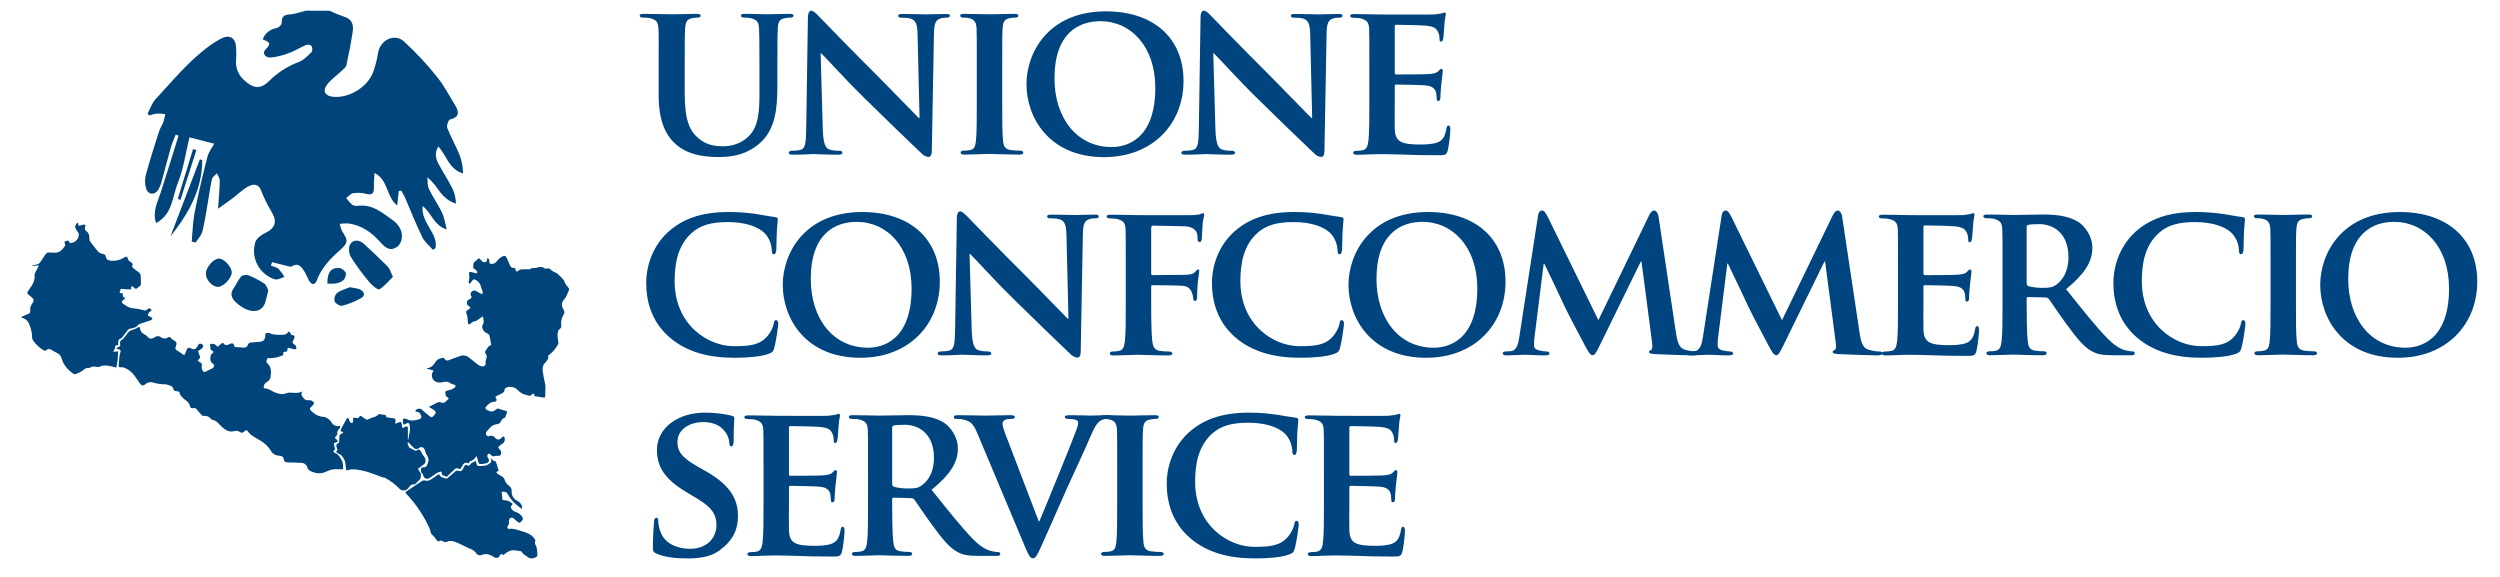
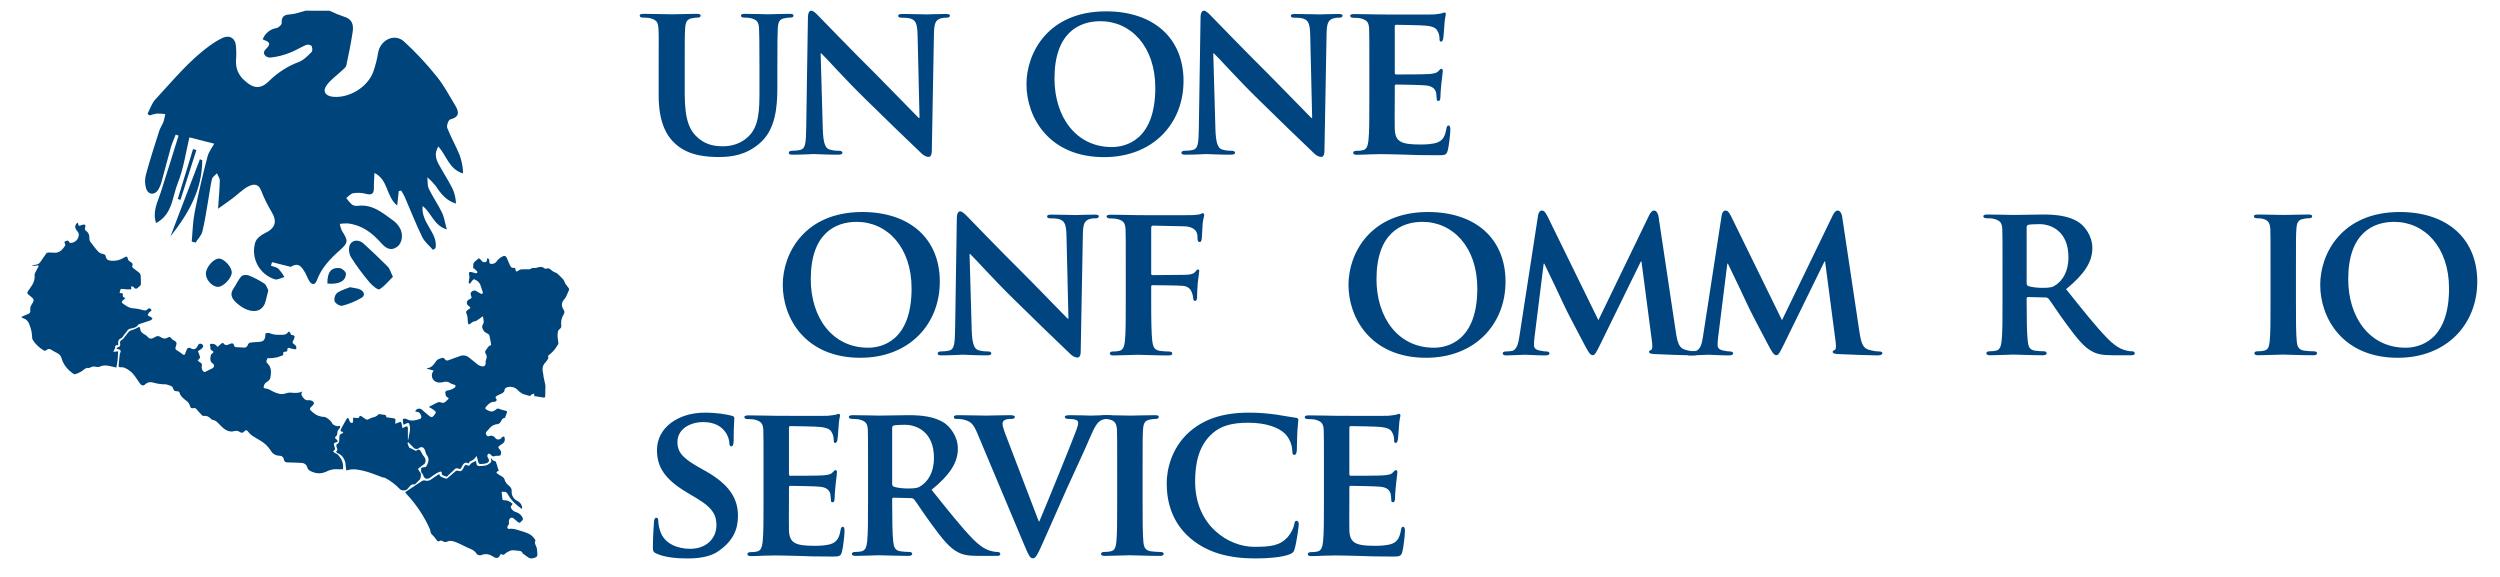
<svg xmlns="http://www.w3.org/2000/svg" width="117" height="27" viewBox="0 0 117 27" fill="none">
  <path d="M15.809 21.213C15.622 21.102 15.855 21.139 15.769 20.964C15.776 20.956 15.743 20.924 15.742 20.904C15.742 20.869 15.744 20.832 15.749 20.797C15.789 20.785 15.823 20.76 15.846 20.726C15.869 20.692 15.879 20.652 15.876 20.612C15.877 20.531 15.882 20.451 15.892 20.371C15.899 20.326 16 20.295 16.059 20.258L16.045 20.206C15.91 20.206 15.932 20.137 15.961 20.079C16.022 19.955 16.094 19.834 16.161 19.712C16.183 19.667 16.208 19.623 16.236 19.581C16.244 19.574 16.254 19.569 16.265 19.566C16.275 19.563 16.286 19.562 16.297 19.564C16.308 19.564 16.316 19.594 16.323 19.611C16.342 19.666 16.366 19.719 16.395 19.769C16.408 19.78 16.424 19.788 16.441 19.791C16.457 19.795 16.475 19.795 16.492 19.791C16.51 19.785 16.522 19.739 16.525 19.709C16.53 19.655 16.525 19.6 16.525 19.544C16.798 19.578 16.798 19.578 16.837 19.455C16.863 19.459 16.888 19.467 16.912 19.478C16.98 19.522 17.043 19.573 17.111 19.616C17.138 19.635 17.171 19.643 17.203 19.639C17.291 19.608 17.372 19.547 17.46 19.534C17.558 19.514 17.648 19.465 17.715 19.392C17.734 19.376 17.776 19.383 17.81 19.386C17.845 19.388 17.889 19.404 17.931 19.406C18.012 19.411 18.088 19.418 18.077 19.525C18.194 19.543 18.301 19.564 18.408 19.573C18.516 19.582 18.512 19.644 18.506 19.717C18.506 19.746 18.5 19.777 18.493 19.832C18.553 19.809 18.603 19.79 18.651 19.773C18.688 19.761 18.739 19.734 18.76 19.749C18.78 19.763 18.795 19.819 18.804 19.858C18.817 19.913 18.823 19.969 18.833 20.037C18.877 20.02 18.919 20 18.96 19.977C19.031 19.932 19.087 19.952 19.089 20.037C19.093 20.215 19.089 20.393 19.089 20.568H19.111C19.133 20.33 19.242 20.102 19.159 19.858C19.134 19.783 19.098 19.773 19.03 19.814C18.984 19.838 18.936 19.86 18.888 19.879C18.872 19.829 18.86 19.779 18.853 19.727C18.853 19.683 18.853 19.608 18.876 19.601C18.927 19.585 18.982 19.589 19.03 19.613C19.247 19.739 19.459 19.664 19.669 19.603C19.697 19.594 19.729 19.515 19.716 19.48C19.685 19.376 19.637 19.276 19.499 19.273C19.476 19.27 19.454 19.263 19.433 19.253C19.443 19.224 19.461 19.197 19.484 19.175C19.508 19.154 19.536 19.138 19.567 19.13C19.598 19.122 19.63 19.122 19.662 19.129C19.693 19.136 19.721 19.151 19.745 19.172C19.86 19.272 19.973 19.375 20.093 19.469C20.191 19.546 20.235 19.535 20.313 19.439C20.428 19.296 20.427 19.279 20.272 19.166C20.212 19.123 20.147 19.089 20.067 19.041C20.127 19.012 20.174 18.989 20.22 18.966C20.308 18.921 20.393 18.872 20.483 18.834C20.524 18.814 20.57 18.811 20.614 18.823C20.66 18.851 20.714 18.859 20.766 18.847C20.818 18.835 20.863 18.803 20.891 18.759C20.912 18.736 20.935 18.716 20.96 18.699C21.009 18.661 21.005 18.621 20.951 18.599C20.836 18.553 20.86 18.446 20.837 18.361C20.831 18.343 20.866 18.302 20.891 18.289C20.94 18.269 20.998 18.27 21.048 18.252C21.128 18.23 21.204 18.195 21.271 18.148C21.357 18.073 21.328 18.012 21.215 17.989C21.168 17.981 21.123 17.963 21.084 17.937C21.036 17.9 20.978 17.875 20.917 17.866C20.856 17.856 20.794 17.863 20.736 17.884C20.693 17.895 20.649 17.902 20.605 17.904C20.394 17.918 20.169 17.78 20.218 17.488C20.237 17.436 20.264 17.387 20.298 17.343L19.98 17.256C19.986 17.241 19.987 17.23 19.99 17.23C20.201 17.214 20.306 17.059 20.404 16.909C20.483 16.79 20.61 16.778 20.727 16.744C20.751 16.737 20.8 16.784 20.826 16.815C20.841 16.84 20.866 16.86 20.895 16.868C20.925 16.877 20.956 16.874 20.984 16.861C21.157 16.793 21.334 16.736 21.508 16.671C21.579 16.64 21.657 16.628 21.733 16.638C21.81 16.648 21.882 16.679 21.942 16.727C22.081 16.835 22.216 16.949 22.355 17.058C22.386 17.082 22.421 17.102 22.459 17.117C22.622 17.185 22.754 17.145 22.725 16.949C22.724 16.905 22.733 16.862 22.752 16.823C22.783 16.73 22.798 16.645 22.731 16.556C22.712 16.532 22.703 16.502 22.704 16.471C22.706 16.441 22.718 16.412 22.739 16.389C22.876 16.189 22.875 16.189 22.988 16.151C22.962 16.003 22.944 15.847 22.903 15.697C22.89 15.65 22.822 15.608 22.768 15.585C22.64 15.529 22.592 15.422 22.564 15.303C22.557 15.27 22.583 15.23 22.595 15.194C22.607 15.159 22.643 15.11 22.64 15.069C22.632 14.978 22.618 14.889 22.6 14.8C22.502 14.869 22.398 14.947 22.288 15.016C22.248 15.04 22.188 15.035 22.142 15.054C22.107 15.075 22.074 15.098 22.043 15.126C22.009 15.149 21.973 15.172 21.938 15.196C21.919 15.159 21.905 15.121 21.896 15.082C21.886 15.012 21.89 14.941 21.882 14.871C21.879 14.821 21.868 14.771 21.85 14.725C21.792 14.593 21.798 14.564 21.919 14.487C22.04 14.41 22.04 14.4 21.927 14.313C21.901 14.297 21.88 14.274 21.866 14.247C21.852 14.22 21.846 14.191 21.848 14.161C21.85 14.13 21.86 14.101 21.877 14.077C21.895 14.052 21.918 14.032 21.946 14.019C21.968 14.004 21.992 13.99 22.017 13.979C22.072 13.954 22.082 13.919 22.055 13.866C21.986 13.723 22.045 13.617 22.208 13.595C22.241 13.597 22.272 13.608 22.299 13.628C22.366 13.665 22.43 13.71 22.5 13.746C22.513 13.752 22.528 13.754 22.542 13.753C22.557 13.752 22.571 13.748 22.583 13.74C22.599 13.727 22.598 13.685 22.59 13.66C22.56 13.56 22.52 13.464 22.491 13.363C22.448 13.217 22.338 13.136 22.211 13.074C22.191 13.065 22.143 13.084 22.124 13.104C22.083 13.148 22.055 13.204 22.016 13.25C22.008 13.258 21.999 13.264 21.988 13.267C21.978 13.27 21.966 13.271 21.956 13.269C21.948 13.261 21.941 13.252 21.938 13.242C21.934 13.231 21.933 13.22 21.935 13.209C21.957 13.081 21.988 12.955 21.95 12.822C21.928 12.751 21.977 12.713 22.05 12.729C22.124 12.744 22.186 12.772 22.255 12.788C22.269 12.791 22.283 12.79 22.297 12.787C22.311 12.784 22.324 12.777 22.335 12.769C22.34 12.757 22.342 12.745 22.341 12.732C22.34 12.719 22.336 12.707 22.329 12.697C22.283 12.647 22.23 12.604 22.179 12.559L22.149 12.578C22.145 12.505 22.146 12.432 22.152 12.359C22.162 12.318 22.183 12.281 22.213 12.251C22.241 12.219 22.283 12.198 22.314 12.167C22.412 12.068 22.411 12.067 22.513 12.172C22.543 12.204 22.57 12.248 22.608 12.261C22.653 12.277 22.703 12.276 22.748 12.258C22.774 12.247 22.779 12.19 22.792 12.153C22.802 12.126 22.81 12.098 22.819 12.072C22.844 12.096 22.869 12.12 22.893 12.146C22.898 12.152 22.893 12.166 22.896 12.175C22.911 12.235 22.871 12.319 22.962 12.348C23.012 12.356 23.064 12.352 23.111 12.334C23.159 12.317 23.201 12.287 23.233 12.248C23.307 12.139 23.41 12.052 23.53 11.995C23.622 11.955 23.674 11.981 23.712 12.061C23.763 12.175 23.814 12.288 23.861 12.403C23.895 12.488 23.941 12.55 24.048 12.537C24.108 12.529 24.122 12.561 24.124 12.616C24.128 12.703 24.184 12.734 24.249 12.675C24.28 12.648 24.315 12.629 24.354 12.616C24.393 12.604 24.434 12.6 24.475 12.604C24.57 12.604 24.666 12.604 24.761 12.6C24.781 12.6 24.81 12.604 24.822 12.594C24.905 12.504 25.018 12.563 25.107 12.534C25.245 12.488 25.364 12.456 25.488 12.564C25.517 12.589 25.59 12.561 25.642 12.561C25.67 12.559 25.697 12.564 25.721 12.576C25.774 12.613 25.819 12.661 25.871 12.694C25.913 12.72 25.957 12.743 26.003 12.761C26.021 12.769 26.045 12.77 26.059 12.782C26.165 12.876 26.266 12.975 26.361 13.079C26.411 13.139 26.425 13.224 26.467 13.291C26.509 13.358 26.571 13.42 26.619 13.489C26.626 13.5 26.631 13.512 26.634 13.525C26.636 13.539 26.635 13.552 26.632 13.565C26.593 13.665 26.55 13.764 26.503 13.862C26.483 13.908 26.455 13.951 26.422 13.989C26.273 14.147 26.256 14.312 26.379 14.496C26.401 14.529 26.413 14.567 26.413 14.606C26.413 14.645 26.401 14.683 26.379 14.716C26.278 14.875 26.239 15.065 26.268 15.25C26.279 15.327 26.233 15.369 26.174 15.414C26.142 15.442 26.121 15.478 26.112 15.518C26.07 15.696 26.107 15.869 26.132 16.046C26.141 16.105 26.071 16.184 26.032 16.249C25.992 16.312 25.947 16.372 25.896 16.427C25.84 16.487 25.78 16.544 25.715 16.596C25.673 16.629 25.632 16.649 25.66 16.715C25.665 16.75 25.655 16.786 25.634 16.815C25.602 16.871 25.564 16.923 25.52 16.97C25.352 17.135 25.384 17.33 25.427 17.528C25.434 17.561 25.43 17.595 25.438 17.627C25.462 17.746 25.492 17.865 25.515 17.983C25.523 18.029 25.526 18.076 25.525 18.122C25.525 18.256 25.515 18.39 25.516 18.524C25.516 18.589 25.502 18.617 25.43 18.604C25.291 18.58 25.151 18.56 25.006 18.537C25.01 18.545 25.006 18.537 25.006 18.533C25.003 18.495 25 18.456 24.997 18.418C24.954 18.436 24.896 18.443 24.87 18.477C24.854 18.501 24.83 18.517 24.802 18.523C24.773 18.529 24.744 18.525 24.72 18.51C24.631 18.476 24.532 18.467 24.45 18.425C24.365 18.381 24.288 18.322 24.225 18.25C24.095 18.104 23.826 18.053 23.661 18.159C23.649 18.167 23.639 18.178 23.631 18.19C23.623 18.203 23.618 18.216 23.616 18.231C23.616 18.327 23.555 18.376 23.48 18.415C23.404 18.454 23.331 18.482 23.26 18.522C23.199 18.553 23.159 18.589 23.223 18.662C23.272 18.717 23.223 18.803 23.132 18.804C22.964 18.804 22.864 18.906 22.765 19.013C22.689 19.095 22.7 19.137 22.801 19.192C22.979 19.288 23.074 19.282 23.229 19.152C23.244 19.135 23.265 19.125 23.288 19.121C23.311 19.118 23.334 19.122 23.354 19.133C23.454 19.17 23.557 19.2 23.662 19.223C23.732 19.239 23.745 19.267 23.717 19.328C23.69 19.389 23.676 19.443 23.653 19.5C23.645 19.522 23.632 19.56 23.619 19.56C23.475 19.573 23.474 19.714 23.398 19.788C23.371 19.818 23.335 19.839 23.295 19.847C23.224 19.851 23.153 19.869 23.089 19.9C23.025 19.932 22.968 19.976 22.921 20.03C22.876 20.079 22.836 20.135 22.787 20.181C22.709 20.255 22.739 20.328 22.787 20.395C22.8 20.405 22.816 20.412 22.832 20.415C22.849 20.419 22.866 20.418 22.882 20.413C22.935 20.389 22.996 20.385 23.052 20.402C23.108 20.419 23.155 20.456 23.185 20.506C23.201 20.525 23.221 20.54 23.244 20.551C23.267 20.561 23.291 20.567 23.317 20.568C23.342 20.569 23.367 20.564 23.39 20.555C23.414 20.545 23.435 20.532 23.453 20.514C23.471 20.495 23.484 20.467 23.506 20.454C23.529 20.437 23.559 20.428 23.589 20.43C23.605 20.436 23.613 20.478 23.618 20.505C23.632 20.562 23.625 20.623 23.598 20.675C23.57 20.728 23.525 20.77 23.469 20.793C23.455 20.801 23.441 20.811 23.428 20.822C23.295 20.92 23.289 20.933 23.398 21.048C23.476 21.13 23.458 21.215 23.427 21.299C23.42 21.32 23.359 21.329 23.321 21.333C23.275 21.329 23.228 21.33 23.181 21.336C23.101 21.362 23.037 21.38 22.981 21.289C22.961 21.257 22.875 21.222 22.86 21.233C22.846 21.243 22.834 21.255 22.825 21.269C22.816 21.283 22.81 21.298 22.807 21.315C22.804 21.331 22.804 21.348 22.808 21.364C22.812 21.38 22.819 21.395 22.829 21.409C22.93 21.564 22.89 21.651 22.709 21.694C22.625 21.714 22.54 21.72 22.454 21.714C22.427 21.714 22.394 21.655 22.382 21.619C22.361 21.524 22.334 21.43 22.303 21.339C22.224 21.457 22.139 21.548 22.005 21.587C21.974 21.596 21.957 21.655 21.933 21.691C21.821 21.623 21.726 21.648 21.66 21.758C21.64 21.789 21.625 21.823 21.607 21.855C21.547 21.968 21.542 21.967 21.419 21.919C21.401 21.913 21.382 21.911 21.364 21.914C21.345 21.916 21.327 21.922 21.311 21.933C21.174 22.055 21.042 22.185 20.907 22.313C20.853 22.293 20.803 22.272 20.751 22.253C20.7 22.235 20.665 22.208 20.674 22.144C20.682 22.08 20.642 22.057 20.584 22.078C20.527 22.098 20.471 22.123 20.419 22.155C20.323 22.215 20.23 22.284 20.136 22.351C19.989 22.456 19.852 22.41 19.803 22.237C19.799 22.211 19.787 22.186 19.769 22.167C19.675 22.099 19.718 22 19.709 21.915C19.709 21.902 19.762 21.87 19.791 21.87C19.935 21.87 19.951 21.849 20.006 21.721C20.072 21.567 20.08 21.431 19.969 21.29C19.924 21.231 19.915 21.147 19.889 21.074C19.837 20.93 19.729 20.882 19.604 20.969C19.587 20.985 19.566 20.997 19.544 21.005C19.521 21.012 19.497 21.015 19.474 21.013C19.45 21.01 19.427 21.003 19.407 20.992C19.386 20.981 19.368 20.965 19.354 20.947C19.267 20.86 19.181 20.773 19.096 20.688C19.089 20.705 19.076 20.738 19.072 20.748L19.145 20.942L19.47 21.105C19.574 20.998 19.659 21.027 19.716 21.164C19.758 21.251 19.811 21.332 19.873 21.406C19.934 21.492 19.934 21.65 19.857 21.713C19.766 21.787 19.671 21.856 19.559 21.942C19.599 22.009 19.639 22.08 19.686 22.146C19.718 22.193 19.691 22.401 19.645 22.443C19.577 22.506 19.515 22.574 19.449 22.638C19.435 22.652 19.413 22.673 19.399 22.67C19.222 22.638 19.163 22.785 19.075 22.88C18.987 22.974 18.797 22.976 18.712 22.887C18.509 22.675 18.273 22.497 18.012 22.358C17.985 22.344 17.945 22.353 17.913 22.344C17.86 22.328 17.809 22.304 17.756 22.284C17.566 22.215 17.377 22.138 17.183 22.079C17.028 22.033 16.869 21.999 16.709 21.975C16.611 21.962 16.513 21.961 16.415 21.971C16.346 21.982 16.277 21.999 16.211 22.022C16.195 21.942 16.183 21.861 16.177 21.779C16.173 21.6 16.098 21.43 15.968 21.304C15.918 21.268 15.865 21.238 15.809 21.213Z" fill="#00447C" />
  <path d="M15.791 21.258C16.014 21.495 16.078 21.671 16.052 21.96C15.975 21.965 15.898 21.965 15.821 21.96C15.63 21.943 15.438 21.983 15.269 22.073C15.006 22.198 14.749 22.161 14.503 22.032C14.446 21.997 14.403 21.943 14.382 21.88C14.369 21.82 14.335 21.767 14.288 21.728C14.24 21.689 14.18 21.667 14.118 21.665C13.901 21.65 13.684 21.648 13.466 21.641C13.381 21.641 13.304 21.613 13.29 21.522C13.27 21.382 13.183 21.326 13.053 21.325C12.974 21.323 12.897 21.299 12.83 21.257C12.763 21.216 12.709 21.157 12.672 21.088C12.547 20.889 12.373 20.725 12.166 20.609C12.053 20.54 11.935 20.48 11.826 20.405C11.754 20.358 11.689 20.3 11.636 20.232C11.553 20.119 11.515 20.101 11.417 20.203C11.347 20.275 11.296 20.263 11.227 20.218C11.191 20.192 11.148 20.174 11.104 20.167C11.059 20.159 11.013 20.163 10.97 20.176C10.695 20.249 10.498 20.095 10.324 19.918C10.214 19.807 10.126 19.681 9.954 19.652C9.917 19.642 9.884 19.621 9.859 19.592C9.82 19.544 9.768 19.506 9.709 19.484C9.65 19.462 9.586 19.456 9.524 19.466C9.508 19.465 9.492 19.46 9.478 19.453C9.463 19.445 9.45 19.435 9.44 19.422C9.358 19.337 9.278 19.25 9.203 19.159C9.188 19.135 9.166 19.116 9.139 19.105C9.112 19.095 9.082 19.093 9.054 19.1C8.972 19.119 8.913 19.105 8.893 19.004C8.869 18.905 8.809 18.818 8.725 18.76C8.588 18.651 8.441 18.548 8.397 18.362C8.392 18.338 8.342 18.313 8.312 18.312C8.213 18.306 8.134 18.316 8.102 18.176C8.075 18.058 7.921 18.037 7.811 17.998C7.786 17.989 7.758 17.985 7.731 17.986C7.536 17.986 7.343 17.958 7.157 17.901C7.094 17.881 7.027 17.879 6.963 17.894C6.899 17.91 6.84 17.942 6.794 17.988C6.695 18.078 6.613 18.038 6.54 17.935C6.391 17.73 6.276 17.5 6.056 17.341C5.916 17.241 5.786 17.167 5.609 17.19C5.592 17.19 5.549 17.148 5.549 17.13C5.561 16.962 5.58 16.794 5.598 16.626C5.6 16.596 5.606 16.566 5.618 16.539C5.679 16.416 5.647 16.355 5.506 16.336L5.445 16.325C5.478 16.292 5.495 16.26 5.519 16.254C5.62 16.228 5.64 16.159 5.622 16.076C5.611 16.041 5.614 16.003 5.631 15.97C5.647 15.938 5.677 15.913 5.712 15.901C5.766 15.874 5.797 15.805 5.843 15.758C5.95 15.648 5.999 15.483 6.184 15.445C6.284 15.417 6.379 15.374 6.467 15.318C6.524 15.287 6.551 15.314 6.554 15.356C6.565 15.528 6.675 15.615 6.818 15.682C6.862 15.709 6.899 15.744 6.929 15.785C6.956 15.817 6.993 15.839 7.035 15.847C7.077 15.854 7.12 15.848 7.157 15.827C7.196 15.806 7.235 15.787 7.273 15.764C7.374 15.705 7.455 15.726 7.551 15.795C7.596 15.826 7.65 15.843 7.705 15.843C7.76 15.843 7.814 15.826 7.859 15.795C7.923 15.758 7.961 15.756 8.007 15.827C8.049 15.879 8.103 15.919 8.164 15.946C8.253 15.995 8.285 16.058 8.247 16.153C8.238 16.178 8.231 16.204 8.222 16.23C8.214 16.245 8.209 16.263 8.208 16.28C8.207 16.297 8.21 16.315 8.216 16.331C8.223 16.348 8.233 16.362 8.245 16.375C8.258 16.387 8.273 16.396 8.29 16.402C8.377 16.454 8.461 16.512 8.541 16.576C8.614 16.63 8.639 16.624 8.671 16.538C8.696 16.475 8.717 16.411 8.744 16.35C8.749 16.334 8.758 16.32 8.77 16.308C8.782 16.296 8.796 16.286 8.812 16.281C8.828 16.275 8.845 16.273 8.862 16.274C8.879 16.276 8.895 16.282 8.91 16.291C9.072 16.387 9.173 16.35 9.26 16.172C9.303 16.081 9.361 16.06 9.445 16.105C9.529 16.149 9.533 16.242 9.43 16.324C9.369 16.371 9.303 16.409 9.265 16.433C9.304 16.541 9.341 16.628 9.366 16.719C9.371 16.741 9.34 16.775 9.32 16.8C9.299 16.824 9.276 16.847 9.251 16.868C9.277 16.891 9.301 16.916 9.328 16.937C9.355 16.959 9.412 16.98 9.433 17.013C9.443 17.032 9.45 17.052 9.452 17.073C9.454 17.094 9.452 17.116 9.446 17.136C9.413 17.224 9.477 17.386 9.567 17.411C9.586 17.416 9.611 17.401 9.628 17.392C9.728 17.342 9.825 17.286 9.93 17.242C10.023 17.202 10.055 17.076 9.969 17.022C9.807 16.918 9.84 16.771 9.864 16.626C9.876 16.588 9.903 16.556 9.938 16.537C10.012 16.493 9.998 16.448 9.938 16.418C9.867 16.379 9.824 16.336 9.851 16.251C9.853 16.245 9.853 16.238 9.851 16.231C9.838 16.186 9.782 16.135 9.865 16.098C9.906 16.087 9.95 16.086 9.991 16.095C10.033 16.104 10.072 16.122 10.104 16.149C10.127 16.178 10.153 16.203 10.184 16.237C10.245 16.183 10.294 16.131 10.351 16.086C10.408 16.042 10.447 16.03 10.492 16.106C10.507 16.122 10.526 16.134 10.547 16.141C10.568 16.148 10.591 16.151 10.613 16.148C10.669 16.136 10.724 16.116 10.774 16.089C10.871 16.049 10.934 16.07 10.956 16.165C10.97 16.235 11.002 16.247 11.067 16.247C11.183 16.247 11.298 16.263 11.414 16.269C11.457 16.273 11.499 16.262 11.534 16.236C11.569 16.211 11.592 16.174 11.601 16.133C11.61 16.11 11.624 16.089 11.643 16.072C11.662 16.055 11.684 16.042 11.708 16.035C11.821 16.014 11.938 16.016 12.053 16.005C12.168 15.994 12.315 16.005 12.379 15.868C12.408 15.809 12.421 15.745 12.418 15.68C12.414 15.613 12.43 15.585 12.496 15.585C12.537 15.578 12.578 15.58 12.617 15.59C12.777 15.671 12.946 15.669 13.117 15.668C13.253 15.668 13.387 15.688 13.48 15.545C13.518 15.486 13.576 15.549 13.591 15.596C13.61 15.656 13.632 15.684 13.702 15.686C13.771 15.688 13.802 15.739 13.781 15.805C13.769 15.854 13.748 15.9 13.72 15.942C13.671 16.007 13.691 16.051 13.745 16.095C13.788 16.123 13.826 16.158 13.855 16.199C13.872 16.24 13.875 16.286 13.864 16.329C13.864 16.339 13.803 16.35 13.777 16.345C13.697 16.33 13.618 16.31 13.541 16.285C13.48 16.264 13.449 16.296 13.453 16.345C13.459 16.436 13.416 16.463 13.332 16.463C13.271 16.463 13.243 16.496 13.255 16.553C13.271 16.63 13.222 16.639 13.164 16.653C13.093 16.67 13.029 16.712 12.958 16.725C12.847 16.746 12.734 16.76 12.62 16.767C12.581 16.767 12.538 16.726 12.51 16.79C12.481 16.853 12.435 16.921 12.502 16.992C12.544 17.031 12.581 17.075 12.611 17.123C12.713 17.309 12.685 17.512 12.647 17.702C12.632 17.778 12.534 17.851 12.456 17.9C12.367 17.955 12.358 18.039 12.335 18.121C12.332 18.135 12.381 18.18 12.406 18.18C12.563 18.18 12.674 18.277 12.804 18.337C12.986 18.418 13.174 18.486 13.384 18.408C13.467 18.379 13.557 18.368 13.645 18.378C13.812 18.394 13.976 18.403 14.148 18.323C14.051 18.473 14.151 18.561 14.23 18.656C14.255 18.685 14.287 18.708 14.324 18.721C14.36 18.735 14.4 18.738 14.438 18.73C14.504 18.725 14.57 18.74 14.627 18.774C14.715 18.833 14.708 18.908 14.627 18.98C14.46 19.131 14.466 19.155 14.643 19.301C14.791 19.436 14.985 19.511 15.187 19.513C15.238 19.522 15.286 19.545 15.325 19.579C15.373 19.61 15.417 19.647 15.457 19.689C15.495 19.727 15.527 19.772 15.551 19.821C15.58 19.886 15.767 19.969 15.84 19.94C15.866 19.933 15.892 19.929 15.918 19.928C15.92 19.957 15.918 19.986 15.912 20.014C15.901 20.038 15.885 20.06 15.865 20.078C15.838 20.103 15.817 20.134 15.804 20.168C15.79 20.203 15.785 20.239 15.788 20.276C15.787 20.331 15.763 20.382 15.722 20.42C15.671 20.465 15.662 20.494 15.715 20.538C15.737 20.556 15.757 20.575 15.776 20.595C15.825 20.644 15.81 20.674 15.747 20.695C15.612 20.739 15.61 20.746 15.646 20.88C15.658 20.915 15.668 20.951 15.676 20.987C15.676 21.011 15.676 21.052 15.663 21.059C15.539 21.125 15.621 21.163 15.681 21.202C15.712 21.221 15.745 21.235 15.778 21.252L15.791 21.258Z" fill="#00447C" />
  <path d="M1.79 12.419L1.514 12.451V12.429C1.565 12.41 1.618 12.396 1.673 12.387C1.715 12.384 1.756 12.371 1.793 12.351C1.83 12.33 1.861 12.302 1.885 12.268C1.978 12.137 2.063 12 2.157 11.87C2.17 11.855 2.185 11.842 2.203 11.833C2.221 11.823 2.24 11.818 2.26 11.816C2.363 11.816 2.465 11.826 2.567 11.828C2.809 11.834 2.934 11.66 3.051 11.493C3.073 11.463 3.028 11.387 3.01 11.319C3.052 11.295 3.097 11.275 3.143 11.26C3.158 11.259 3.174 11.262 3.188 11.268C3.202 11.275 3.214 11.284 3.223 11.297C3.245 11.375 3.297 11.375 3.365 11.363C3.461 11.345 3.547 11.292 3.606 11.215C3.665 11.139 3.694 11.043 3.686 10.948C3.671 10.886 3.639 10.831 3.594 10.786C3.512 10.688 3.494 10.59 3.562 10.481C3.582 10.459 3.604 10.439 3.629 10.422C3.644 10.438 3.652 10.442 3.652 10.447C3.678 10.586 3.678 10.586 3.815 10.535C3.83 10.528 3.846 10.522 3.863 10.519C3.903 10.516 3.961 10.5 3.979 10.519C3.989 10.537 3.995 10.557 3.996 10.578C3.997 10.599 3.993 10.619 3.985 10.638C3.97 10.667 3.966 10.7 3.975 10.731C3.983 10.763 4.002 10.79 4.03 10.808C4.164 10.901 4.189 11.032 4.184 11.18C4.183 11.223 4.195 11.266 4.219 11.302C4.345 11.468 4.469 11.638 4.61 11.791C4.674 11.844 4.752 11.879 4.835 11.89C4.895 11.904 4.93 11.921 4.944 11.985C4.98 12.153 5.046 12.189 5.22 12.204C5.425 12.22 5.629 12.168 5.801 12.058C5.938 11.976 5.958 11.998 5.995 12.15C6.013 12.187 6.042 12.218 6.079 12.238C6.159 12.291 6.251 12.33 6.185 12.456C6.175 12.474 6.209 12.528 6.237 12.55C6.33 12.627 6.433 12.694 6.527 12.773C6.557 12.802 6.576 12.84 6.581 12.881C6.591 13.014 6.595 13.149 6.595 13.282C6.595 13.314 6.583 13.345 6.563 13.37C6.529 13.407 6.482 13.429 6.446 13.468C6.437 13.482 6.424 13.493 6.408 13.501C6.393 13.508 6.376 13.512 6.359 13.512C6.342 13.511 6.325 13.506 6.31 13.497C6.295 13.489 6.283 13.476 6.275 13.462C6.26 13.443 6.242 13.427 6.222 13.414C6.199 13.405 6.175 13.398 6.15 13.394C6.143 13.415 6.139 13.436 6.139 13.458C6.162 13.536 6.131 13.556 6.056 13.544C6.023 13.538 5.988 13.544 5.955 13.544C5.886 13.538 5.818 13.526 5.749 13.522C5.713 13.522 5.653 13.518 5.644 13.535C5.623 13.593 5.607 13.653 5.597 13.713L5.745 13.728C5.754 13.81 5.709 13.924 5.878 13.944C5.84 13.983 5.799 14.019 5.757 14.054C5.688 14.101 5.684 14.161 5.744 14.202C5.895 14.307 6.039 14.421 6.244 14.429C6.393 14.44 6.541 14.468 6.684 14.511C6.769 14.534 6.84 14.546 6.906 14.473C6.914 14.461 6.924 14.451 6.936 14.444C6.947 14.437 6.961 14.433 6.974 14.431C6.988 14.43 7.002 14.431 7.015 14.435C7.029 14.44 7.041 14.447 7.051 14.456C7.096 14.494 7.103 14.532 7.048 14.57C7.015 14.587 6.987 14.611 6.964 14.639C6.892 14.758 6.904 14.777 7.036 14.821C7.076 14.835 7.106 14.88 7.14 14.911C7.112 14.938 7.088 14.977 7.053 14.99C6.89 15.049 6.725 15.099 6.561 15.154C6.527 15.165 6.481 15.176 6.465 15.202C6.384 15.329 6.249 15.349 6.121 15.376C6.082 15.38 6.044 15.394 6.013 15.417C5.981 15.439 5.956 15.47 5.94 15.505C5.918 15.539 5.893 15.569 5.864 15.597C5.829 15.641 5.797 15.688 5.762 15.732C5.727 15.776 5.709 15.817 5.671 15.83C5.54 15.876 5.517 15.968 5.532 16.085C5.533 16.102 5.533 16.118 5.532 16.135C5.532 16.141 5.526 16.146 5.519 16.158C5.408 16.13 5.389 16.194 5.38 16.288C5.374 16.34 5.335 16.389 5.298 16.466L5.53 16.443C5.52 16.594 5.516 16.74 5.5 16.886C5.49 16.989 5.464 17.092 5.444 17.202C5.333 17.175 5.231 17.151 5.13 17.129C4.97 17.095 4.815 17.085 4.661 17.165C4.602 17.183 4.539 17.183 4.48 17.165C4.437 17.152 4.392 17.149 4.348 17.155C4.305 17.161 4.263 17.177 4.226 17.2C4.207 17.215 4.183 17.223 4.159 17.222C4.026 17.196 3.952 17.278 3.857 17.351C3.754 17.421 3.641 17.475 3.521 17.511C3.488 17.522 3.428 17.493 3.393 17.466C3.16 17.288 2.969 17.073 2.889 16.787C2.874 16.725 2.845 16.668 2.803 16.619C2.76 16.571 2.707 16.533 2.648 16.509C2.559 16.465 2.472 16.417 2.389 16.363C2.359 16.34 2.322 16.329 2.284 16.332C2.246 16.334 2.21 16.351 2.184 16.378C2.163 16.4 2.134 16.413 2.103 16.414C2.072 16.415 2.042 16.404 2.02 16.383C1.825 16.264 1.66 16.103 1.536 15.913C1.509 15.863 1.497 15.807 1.501 15.751C1.495 15.598 1.467 15.448 1.416 15.303C1.356 15.091 1.268 14.938 1.045 14.879C1.034 14.879 1.027 14.861 1 14.832C1.088 14.793 1.165 14.754 1.242 14.724C1.407 14.664 1.432 14.637 1.416 14.466C1.405 14.357 1.463 14.281 1.514 14.199C1.604 14.052 1.592 13.992 1.453 13.886C1.234 13.72 1.236 13.721 1.393 13.507C1.53 13.317 1.65 13.12 1.616 12.869C1.619 12.823 1.634 12.778 1.659 12.739C1.707 12.641 1.76 12.546 1.811 12.45L1.79 12.419Z" fill="#00447C" />
  <path d="M24.427 23.821C24.159 23.633 23.935 23.428 23.781 23.157C23.701 23.018 23.687 23.014 23.478 23.016C23.489 23.135 23.498 23.254 23.513 23.373C23.513 23.388 23.553 23.407 23.573 23.41C23.638 23.411 23.703 23.419 23.766 23.433C23.843 23.47 23.916 23.515 23.982 23.569C23.983 23.582 23.981 23.596 23.976 23.609C23.972 23.622 23.964 23.634 23.955 23.644C23.895 23.687 23.895 23.732 23.925 23.791C23.95 23.836 23.984 23.874 24.025 23.905C24.066 23.936 24.113 23.958 24.162 23.97C24.287 24.011 24.39 24.097 24.451 24.211C24.497 24.289 24.47 24.349 24.352 24.445C24.292 24.495 24.253 24.442 24.213 24.41C24.153 24.364 24.099 24.315 24.042 24.266C24.031 24.254 24.018 24.244 24.003 24.237C23.988 24.23 23.972 24.227 23.956 24.226C23.939 24.226 23.923 24.228 23.908 24.234C23.892 24.24 23.878 24.249 23.867 24.26C23.848 24.281 23.833 24.306 23.824 24.333C23.815 24.359 23.812 24.388 23.815 24.416C23.825 24.448 23.825 24.481 23.818 24.513C23.81 24.546 23.794 24.575 23.772 24.6C23.716 24.665 23.747 24.764 23.824 24.752C23.989 24.725 24.127 24.77 24.281 24.818C24.491 24.884 24.709 24.931 24.886 25.069C24.94 25.119 24.989 25.175 25.03 25.237C25.045 25.254 25.065 25.286 25.058 25.299C24.984 25.436 25.101 25.537 25.122 25.655C25.137 25.747 25.146 25.84 25.149 25.933C25.155 25.965 25.15 25.997 25.134 26.026C25.118 26.054 25.093 26.076 25.062 26.087C24.948 26.13 24.837 26.17 24.723 26.087C24.652 26.036 24.58 25.987 24.51 25.936C24.49 25.922 24.463 25.908 24.457 25.89C24.425 25.786 24.339 25.784 24.253 25.776C24.115 25.764 23.977 25.721 23.843 25.79C23.767 25.82 23.696 25.862 23.634 25.915C23.587 25.967 23.562 25.982 23.502 25.949C23.452 25.921 23.42 25.933 23.395 25.994C23.344 26.123 23.227 26.144 23.11 26.066C22.942 25.953 22.76 25.892 22.555 25.966C22.508 25.99 22.453 25.995 22.402 25.98C22.352 25.964 22.309 25.93 22.283 25.885C22.217 25.795 22.125 25.727 22.02 25.689C21.802 25.602 21.596 25.48 21.38 25.392C21.245 25.339 21.081 25.278 20.95 25.34C20.829 25.4 20.766 25.357 20.679 25.306C20.662 25.3 20.645 25.298 20.627 25.299C20.61 25.301 20.593 25.306 20.578 25.314C20.568 25.322 20.558 25.328 20.546 25.331C20.535 25.334 20.523 25.335 20.511 25.333C20.499 25.331 20.487 25.327 20.477 25.321C20.467 25.315 20.458 25.306 20.452 25.297C20.408 25.245 20.372 25.188 20.331 25.138C20.29 25.087 20.239 25.044 20.195 24.995C20.178 24.977 20.166 24.955 20.16 24.932C20.152 24.881 20.141 24.83 20.126 24.78C19.861 24.18 19.497 23.627 19.048 23.145C19.025 23.12 19.004 23.094 18.983 23.067C18.977 23.055 18.972 23.043 18.969 23.029L19.453 22.706C19.551 22.64 19.649 22.571 19.75 22.509C19.783 22.488 19.823 22.478 19.862 22.483C19.917 22.502 19.976 22.506 20.033 22.497C20.09 22.487 20.144 22.464 20.19 22.428C20.302 22.343 20.424 22.27 20.553 22.185C20.595 22.343 20.743 22.349 20.861 22.398C20.874 22.401 20.888 22.401 20.902 22.399C20.916 22.396 20.928 22.39 20.939 22.381C21.071 22.271 21.198 22.155 21.331 22.045C21.343 22.037 21.357 22.03 21.372 22.028C21.387 22.025 21.403 22.025 21.418 22.029C21.565 22.071 21.611 22.054 21.68 21.922C21.696 21.892 21.707 21.862 21.724 21.831C21.759 21.772 21.79 21.719 21.874 21.783C21.896 21.8 21.98 21.788 21.987 21.769C22.041 21.645 22.169 21.636 22.267 21.576C22.272 21.58 22.279 21.584 22.28 21.59C22.306 21.808 22.33 21.827 22.559 21.806C22.664 21.797 22.766 21.795 22.861 21.726C23.01 21.616 23.014 21.622 22.969 21.452C22.975 21.452 22.985 21.444 22.986 21.445C23.034 21.514 23.08 21.573 23.178 21.585C23.206 21.589 23.227 21.673 23.244 21.723C23.275 21.815 23.301 21.909 23.329 22.001L23.356 21.995C23.356 22.001 23.356 22.01 23.351 22.013C23.197 22.111 23.197 22.12 23.351 22.215C23.408 22.244 23.463 22.277 23.516 22.314C23.56 22.343 23.594 22.384 23.613 22.433C23.64 22.576 23.74 22.667 23.841 22.754C23.875 22.78 23.903 22.815 23.922 22.854C23.94 22.894 23.949 22.937 23.947 22.98C23.938 23.076 23.959 23.172 24.008 23.256C24.057 23.339 24.13 23.406 24.219 23.447C24.277 23.475 24.328 23.516 24.366 23.568C24.405 23.62 24.429 23.68 24.437 23.744C24.436 23.77 24.433 23.796 24.427 23.821Z" fill="#00447C" />
  <path d="M11.636 12.889C11.895 12.991 12.141 13.119 12.371 13.273C12.468 13.336 12.504 13.493 12.557 13.588C12.493 13.835 12.457 14.029 12.391 14.215C12.356 14.3 12.3 14.377 12.229 14.437C11.99 14.649 11.547 14.578 11.143 14.239C10.919 14.051 10.702 13.834 10.932 13.498C11.058 13.314 11.144 13.103 11.29 12.935C11.35 12.867 11.538 12.85 11.636 12.889ZM16.38 13.441C16.596 13.487 16.735 13.493 16.851 13.547C17.05 13.646 17.106 13.832 16.913 13.942C16.633 14.105 16.332 14.228 16.018 14.309C15.918 14.335 15.702 14.21 15.658 14.1C15.627 13.957 15.672 13.808 15.777 13.705C15.969 13.575 16.215 13.51 16.38 13.441ZM17.024 11.407C17.406 11.758 17.786 12.113 18.15 12.481C18.244 12.576 18.279 12.731 18.389 12.955C18.183 13.153 17.998 13.397 17.754 13.541C17.687 13.58 17.417 13.362 17.296 13.216C16.977 12.842 16.686 12.447 16.424 12.032C16.324 11.872 16.299 11.566 16.391 11.424C16.53 11.209 16.813 11.212 17.024 11.407ZM10.239 12.101C10.476 12.09 10.849 12.489 10.846 12.751C10.846 13.014 10.455 13.423 10.205 13.426C9.936 13.426 9.635 13.102 9.635 12.808C9.635 12.514 9.983 12.112 10.239 12.101ZM14.306 0.5L15.431 0.504C15.643 0.609 15.861 0.7 16.086 0.775C16.468 0.88 16.558 1.147 16.507 1.478C16.427 2.006 16.325 2.531 16.209 3.057C16.188 3.156 16.073 3.236 15.991 3.314C15.762 3.531 15.494 3.716 15.307 3.961C15.077 4.257 15.213 4.494 15.589 4.53C16.349 4.601 17.212 4.074 17.471 3.354C17.573 3.065 17.648 2.768 17.696 2.466C17.796 1.874 18.458 1.54 18.904 1.938C19.463 2.45 19.981 3.005 20.452 3.597C20.784 4.006 21.03 4.485 21.306 4.937C21.493 5.244 21.505 5.48 21.066 5.592C20.986 5.611 20.89 5.888 20.931 5.986C21.098 6.418 21.335 6.822 21.509 7.253C21.61 7.53 21.666 7.822 21.673 8.117C21.023 7.93 20.91 7.3 20.514 6.853C20.315 7.179 20.4 7.445 20.539 7.701C20.748 8.086 20.99 8.454 21.186 8.845C21.281 9.061 21.333 9.293 21.34 9.529C20.869 9.388 20.618 9.043 20.375 8.682C20.262 8.542 20.137 8.414 20.001 8.297C20.021 8.479 19.995 8.682 20.07 8.837C20.254 9.22 20.503 9.571 20.688 9.953C20.792 10.168 20.822 10.418 20.909 10.737C20.294 10.546 20.212 9.982 19.779 9.64C19.689 10.438 20.513 10.902 20.383 11.614L20.263 11.694C20.092 11.497 19.871 11.32 19.761 11.093C19.462 10.484 19.218 9.852 18.948 9.231C18.896 9.124 18.839 9.02 18.777 8.919L18.662 8.941C18.64 9.139 18.619 9.336 18.589 9.618C18.062 9.201 18.184 8.42 17.525 8.095C17.517 8.286 17.503 8.449 17.498 8.603L17.498 8.756C17.506 9.029 17.438 9.157 17.123 9.07C16.928 9.02 16.725 9.011 16.526 9.042C16.41 9.061 16.311 9.188 16.205 9.267C16.282 9.378 16.37 9.481 16.469 9.573C16.548 9.624 16.643 9.645 16.736 9.633C17.441 9.541 17.919 9.976 18.427 10.339C18.533 10.421 18.622 10.521 18.692 10.635C18.886 10.931 18.837 11.363 18.593 11.544C18.266 11.789 18.02 11.58 17.827 11.361C17.404 10.887 16.925 10.527 16.273 10.456C16.148 10.453 16.024 10.46 15.902 10.477C15.921 10.589 15.954 10.698 16.001 10.801C16.299 11.265 16.311 11.352 15.902 11.713C15.45 12.114 15.047 12.533 14.831 13.114C14.732 13.382 14.562 13.329 14.442 13.098C14.387 12.991 14.343 12.877 14.287 12.774C14.046 12.353 13.912 12.316 13.604 12.488L12.732 12.269L12.679 12.435C12.8 12.481 12.944 12.499 13.032 12.578C13.14 12.696 13.234 12.826 13.311 12.965L13.235 12.989L13.079 13.047C13.002 13.074 12.928 13.091 12.864 13.073C12.129 12.839 11.721 12.06 11.951 11.329C12.01 11.159 12.215 10.999 12.392 10.916C12.889 10.681 12.989 10.37 12.702 9.901C12.513 9.586 12.352 9.256 12.219 8.914C12.079 8.558 11.821 8.618 11.598 8.736C11.344 8.873 11.138 9.093 10.901 9.269C10.695 9.425 10.482 9.57 10.205 9.768C10.239 9.256 10.278 8.855 10.286 8.452C10.286 8.339 10.199 8.225 10.152 8.111C10.072 8.201 9.943 8.279 9.919 8.382C9.84 8.716 9.801 9.059 9.741 9.397L9.618 10.122C9.575 10.363 9.528 10.603 9.469 10.84C9.422 11.026 9.261 11.184 9.152 11.354L8.973 11.305C9.016 10.847 9.022 10.381 9.111 9.931C9.282 9.062 9.486 8.198 9.708 7.339C9.768 7.102 9.935 6.893 10.025 6.725L8.865 6.429C8.692 7.142 8.595 7.886 8.323 8.559C8.061 9.201 8.085 10.027 7.304 10.44C7.126 9.903 7.372 9.467 7.521 9.011C7.809 8.123 8.079 7.235 8.357 6.347L8.222 6.299C8.145 6.504 8.052 6.702 7.992 6.911C7.847 7.421 7.72 7.936 7.577 8.446C7.541 8.601 7.482 8.75 7.401 8.888C7.239 9.138 6.941 9.123 6.845 8.842C6.777 8.629 6.771 8.401 6.826 8.184C7.012 7.494 7.233 6.813 7.451 6.13C7.498 5.981 7.595 5.847 7.65 5.699C7.686 5.582 7.714 5.462 7.734 5.34C7.602 5.322 7.469 5.314 7.336 5.315C7.221 5.334 7.108 5.364 6.999 5.403L6.905 5.324C7.027 5.095 7.104 4.831 7.279 4.643C8.094 3.768 8.85 2.83 9.834 2.124C10.017 1.99 10.211 1.874 10.415 1.775C10.737 1.624 11.002 1.775 11.04 2.131C11.062 2.357 11.064 2.584 11.047 2.81C11.014 3.175 11.163 3.532 11.445 3.768C11.857 4.153 12.204 4.185 12.597 3.788C12.996 3.394 13.476 3.089 14.003 2.892C14.225 2.805 14.409 2.607 14.584 2.432C14.634 2.383 14.622 2.222 14.578 2.146C14.507 2.091 14.413 2.075 14.327 2.103C14.07 2.211 13.829 2.369 13.573 2.464C13.281 2.583 12.974 2.661 12.66 2.694C12.461 2.707 12.219 2.514 12.443 2.299C12.752 2.003 12.543 1.944 12.294 1.844C12.396 1.562 12.645 1.358 12.943 1.312C13.042 1.294 13.187 1.158 13.183 1.082C13.169 0.786 13.282 0.688 13.575 0.674C13.821 0.658 14.062 0.561 14.306 0.5ZM15.899 12.547C16.009 12.559 16.187 12.713 16.188 12.803C16.192 13.154 15.868 13.319 15.322 13.271C15.312 12.744 15.496 12.503 15.899 12.547ZM9.355 7.454L9.465 7.496C9.465 8.877 8.815 10.009 7.977 11.063C8.436 9.861 8.895 8.658 9.355 7.454ZM9.035 6.976L9.191 7.022L8.447 9.352L8.319 9.312L9.035 6.976Z" fill="#00447C" />
  <path d="M30.825 4.449C30.825 5.709 31.178 6.354 31.631 6.754C32.277 7.327 33.194 7.348 33.658 7.348C34.233 7.348 34.908 7.256 35.533 6.723C36.279 6.098 36.38 5.074 36.38 4.101V3.168C36.38 1.847 36.39 1.601 36.4 1.325C36.42 1.017 36.481 0.894 36.723 0.853C36.834 0.833 36.884 0.823 36.985 0.823C37.086 0.823 37.136 0.792 37.136 0.73C37.136 0.669 37.076 0.648 36.955 0.648C36.612 0.648 36.017 0.669 35.916 0.669C35.906 0.669 35.311 0.648 34.858 0.648C34.737 0.648 34.676 0.669 34.676 0.73C34.676 0.792 34.727 0.823 34.827 0.823C34.928 0.823 35.079 0.833 35.15 0.853C35.432 0.935 35.503 1.027 35.523 1.325C35.533 1.601 35.543 1.847 35.543 3.168V4.264C35.543 5.156 35.523 5.914 35.029 6.385C34.676 6.733 34.222 6.846 33.839 6.846C33.537 6.846 33.113 6.815 32.72 6.498C32.287 6.149 32.045 5.658 32.045 4.387V3.168C32.045 1.847 32.045 1.601 32.065 1.325C32.085 1.017 32.156 0.894 32.388 0.853C32.498 0.833 32.549 0.823 32.65 0.823C32.74 0.823 32.791 0.792 32.791 0.73C32.791 0.669 32.73 0.648 32.599 0.648C32.277 0.648 31.682 0.669 31.46 0.669C31.198 0.669 30.603 0.648 30.129 0.648C29.998 0.648 29.938 0.669 29.938 0.73C29.938 0.792 29.988 0.823 30.089 0.823C30.21 0.823 30.361 0.833 30.431 0.853C30.714 0.935 30.794 1.017 30.815 1.325C30.835 1.601 30.825 1.847 30.825 3.168V4.449Z" fill="#004580" />
  <path d="M38.406 2.498H38.437C38.608 2.651 39.545 3.706 40.513 4.649C41.441 5.56 42.55 6.636 43.105 7.158C43.195 7.251 43.316 7.343 43.468 7.343C43.538 7.343 43.609 7.261 43.609 7.066L43.709 1.576C43.719 1.084 43.79 0.93 44.032 0.859C44.143 0.828 44.214 0.828 44.304 0.828C44.405 0.828 44.456 0.787 44.456 0.736C44.456 0.664 44.375 0.654 44.254 0.654C43.82 0.654 43.488 0.674 43.387 0.674C43.195 0.674 42.721 0.654 42.258 0.654C42.127 0.654 42.036 0.664 42.036 0.736C42.036 0.787 42.066 0.828 42.177 0.828C42.298 0.828 42.51 0.828 42.641 0.879C42.852 0.961 42.933 1.115 42.943 1.647L43.034 5.519H42.994C42.863 5.396 41.683 4.167 41.078 3.563C39.788 2.282 38.457 0.9 38.346 0.787C38.194 0.633 38.074 0.5 37.963 0.5C37.872 0.5 37.811 0.623 37.811 0.797L37.731 5.96C37.721 6.718 37.69 6.954 37.459 7.015C37.337 7.046 37.176 7.056 37.055 7.056C36.975 7.056 36.914 7.097 36.914 7.148C36.914 7.23 36.995 7.24 37.116 7.24C37.569 7.24 37.993 7.21 38.074 7.21C38.235 7.21 38.648 7.24 39.223 7.24C39.344 7.24 39.425 7.22 39.425 7.148C39.425 7.097 39.374 7.056 39.273 7.056C39.132 7.056 38.961 7.046 38.809 6.994C38.638 6.933 38.527 6.728 38.507 6.052L38.406 2.498Z" fill="#004580" />
-   <path d="M45.714 4.705C45.714 5.545 45.714 6.241 45.673 6.6C45.643 6.856 45.593 6.979 45.411 7.02C45.331 7.04 45.23 7.051 45.099 7.051C44.988 7.051 44.958 7.102 44.958 7.143C44.958 7.204 45.018 7.235 45.129 7.235C45.482 7.235 46.087 7.204 46.288 7.204C46.531 7.204 47.135 7.235 47.72 7.235C47.821 7.235 47.892 7.204 47.892 7.143C47.892 7.102 47.851 7.051 47.75 7.051C47.619 7.051 47.418 7.04 47.297 7.02C47.035 6.979 46.974 6.846 46.944 6.61C46.904 6.241 46.904 5.545 46.904 4.705V3.168C46.904 1.847 46.904 1.601 46.924 1.325C46.944 1.017 47.014 0.894 47.256 0.853C47.357 0.833 47.428 0.823 47.519 0.823C47.609 0.823 47.66 0.802 47.66 0.72C47.66 0.669 47.589 0.648 47.478 0.648C47.135 0.648 46.561 0.669 46.339 0.669C46.087 0.669 45.482 0.648 45.149 0.648C45.008 0.648 44.938 0.669 44.938 0.72C44.938 0.802 44.988 0.823 45.079 0.823C45.19 0.823 45.3 0.833 45.401 0.864C45.593 0.925 45.684 1.027 45.704 1.325C45.714 1.601 45.714 1.847 45.714 3.168V4.705Z" fill="#004580" />
  <path d="M51.669 7.354C53.957 7.354 55.389 5.786 55.389 3.789C55.389 1.791 53.998 0.531 51.759 0.531C49.067 0.531 48.039 2.457 48.039 3.942C48.039 5.489 49.088 7.354 51.669 7.354ZM52.032 6.882C50.358 6.882 49.35 5.469 49.35 3.676C49.35 1.525 50.509 0.992 51.497 0.992C52.929 0.992 54.068 2.18 54.068 4.106C54.068 6.585 52.657 6.882 52.032 6.882Z" fill="#004580" />
  <path d="M56.781 2.498H56.812C56.983 2.651 57.92 3.706 58.888 4.649C59.816 5.56 60.925 6.636 61.48 7.158C61.57 7.251 61.691 7.343 61.843 7.343C61.913 7.343 61.984 7.261 61.984 7.066L62.084 1.576C62.094 1.084 62.165 0.93 62.407 0.859C62.518 0.828 62.589 0.828 62.679 0.828C62.78 0.828 62.831 0.787 62.831 0.736C62.831 0.664 62.75 0.654 62.629 0.654C62.195 0.654 61.863 0.674 61.762 0.674C61.57 0.674 61.096 0.654 60.633 0.654C60.502 0.654 60.411 0.664 60.411 0.736C60.411 0.787 60.441 0.828 60.552 0.828C60.673 0.828 60.885 0.828 61.016 0.879C61.227 0.961 61.308 1.115 61.318 1.647L61.409 5.519H61.369C61.238 5.396 60.058 4.167 59.453 3.563C58.163 2.282 56.832 0.9 56.721 0.787C56.569 0.633 56.449 0.5 56.338 0.5C56.247 0.5 56.186 0.623 56.186 0.797L56.106 5.96C56.096 6.718 56.065 6.954 55.834 7.015C55.712 7.046 55.551 7.056 55.43 7.056C55.35 7.056 55.289 7.097 55.289 7.148C55.289 7.23 55.37 7.24 55.491 7.24C55.944 7.24 56.368 7.21 56.449 7.21C56.61 7.21 57.023 7.24 57.598 7.24C57.719 7.24 57.8 7.22 57.8 7.148C57.8 7.097 57.749 7.056 57.648 7.056C57.507 7.056 57.336 7.046 57.184 6.994C57.013 6.933 56.902 6.728 56.882 6.052L56.781 2.498Z" fill="#004580" />
  <path d="M64.085 4.714C64.085 5.513 64.085 6.199 64.044 6.568C64.014 6.824 63.964 6.988 63.782 7.029C63.702 7.05 63.601 7.06 63.47 7.06C63.359 7.06 63.329 7.111 63.329 7.152C63.329 7.214 63.389 7.244 63.5 7.244C63.681 7.244 63.903 7.234 64.115 7.224C64.327 7.224 64.518 7.214 64.619 7.214C64.881 7.214 65.214 7.224 65.648 7.234C66.081 7.255 66.615 7.265 67.281 7.265C67.614 7.265 67.694 7.265 67.755 7.039C67.805 6.865 67.876 6.271 67.876 6.077C67.876 5.984 67.866 5.872 67.795 5.872C67.735 5.872 67.714 5.913 67.694 6.005C67.634 6.363 67.533 6.548 67.311 6.65C67.079 6.753 66.706 6.763 66.474 6.763C65.567 6.763 65.295 6.63 65.275 6.036C65.264 5.779 65.275 5.042 65.275 4.745V4.048C65.275 3.997 65.285 3.956 65.325 3.956C65.547 3.956 66.555 3.977 66.716 3.997C67.049 4.028 67.16 4.161 67.21 4.335C67.231 4.448 67.231 4.56 67.24 4.653C67.24 4.694 67.261 4.724 67.321 4.724C67.402 4.724 67.412 4.601 67.412 4.53C67.412 4.468 67.432 4.12 67.452 3.946C67.503 3.505 67.523 3.362 67.523 3.311C67.523 3.26 67.493 3.219 67.452 3.219C67.412 3.219 67.382 3.27 67.311 3.331C67.231 3.423 67.099 3.444 66.888 3.464C66.686 3.485 65.537 3.485 65.335 3.485C65.285 3.485 65.275 3.444 65.275 3.393V1.242C65.275 1.19 65.295 1.16 65.335 1.16C65.516 1.16 66.575 1.18 66.726 1.201C67.17 1.242 67.24 1.364 67.311 1.518C67.362 1.621 67.372 1.774 67.372 1.836C67.372 1.907 67.382 1.948 67.442 1.948C67.513 1.948 67.533 1.846 67.543 1.805C67.563 1.702 67.583 1.323 67.593 1.231C67.614 0.832 67.664 0.729 67.664 0.668C67.664 0.627 67.654 0.586 67.603 0.586C67.563 0.586 67.513 0.617 67.462 0.627C67.392 0.637 67.251 0.668 67.089 0.678C66.918 0.688 64.952 0.678 64.67 0.678C64.418 0.678 63.853 0.658 63.389 0.658C63.258 0.658 63.188 0.678 63.188 0.74C63.188 0.801 63.248 0.832 63.339 0.832C63.47 0.832 63.621 0.842 63.692 0.863C63.974 0.944 64.055 1.037 64.075 1.334C64.085 1.61 64.085 1.856 64.085 3.178V4.714Z" fill="#004580" />
-   <path d="M34.396 16.744C34.971 16.744 35.646 16.693 35.999 16.549C36.15 16.488 36.191 16.447 36.231 16.293C36.322 15.996 36.423 15.238 36.423 15.136C36.423 15.064 36.382 14.982 36.322 14.982C36.251 14.982 36.231 15.023 36.211 15.156C36.181 15.32 36.06 15.566 35.908 15.74C35.556 16.14 35.122 16.201 34.336 16.201C33.146 16.201 31.573 15.218 31.573 13.149C31.573 12.298 31.734 11.458 32.39 10.885C32.793 10.537 33.287 10.393 34.063 10.393C34.88 10.393 35.475 10.608 35.777 10.905C35.999 11.131 36.11 11.438 36.12 11.714C36.12 11.827 36.14 11.899 36.211 11.899C36.291 11.899 36.322 11.807 36.332 11.684C36.342 11.51 36.342 11.028 36.362 10.741C36.382 10.434 36.402 10.332 36.402 10.26C36.402 10.209 36.372 10.168 36.271 10.158C36.009 10.127 35.717 10.065 35.384 10.014C34.981 9.963 34.648 9.922 34.094 9.922C32.773 9.922 31.926 10.27 31.281 10.844C30.434 11.612 30.242 12.636 30.242 13.231C30.242 14.071 30.474 15.054 31.351 15.802C32.158 16.488 33.186 16.744 34.396 16.744Z" fill="#004580" />
  <path d="M40.262 16.744C42.551 16.744 43.983 15.177 43.983 13.179C43.983 11.182 42.591 9.922 40.353 9.922C37.661 9.922 36.633 11.848 36.633 13.333C36.633 14.88 37.681 16.744 40.262 16.744ZM40.625 16.273C38.952 16.273 37.944 14.859 37.944 13.067C37.944 10.915 39.103 10.383 40.091 10.383C41.523 10.383 42.662 11.571 42.662 13.497C42.662 15.976 41.251 16.273 40.625 16.273Z" fill="#004580" />
  <path d="M45.375 11.888H45.405C45.577 12.042 46.514 13.097 47.482 14.039C48.41 14.951 49.519 16.027 50.073 16.549C50.164 16.641 50.285 16.733 50.436 16.733C50.507 16.733 50.577 16.651 50.577 16.457L50.678 10.966C50.688 10.475 50.759 10.321 51.001 10.249C51.112 10.218 51.182 10.218 51.273 10.218C51.374 10.218 51.424 10.177 51.424 10.126C51.424 10.055 51.344 10.044 51.223 10.044C50.789 10.044 50.456 10.065 50.356 10.065C50.164 10.065 49.69 10.044 49.226 10.044C49.095 10.044 49.005 10.055 49.005 10.126C49.005 10.177 49.035 10.218 49.146 10.218C49.267 10.218 49.478 10.218 49.609 10.27C49.821 10.352 49.902 10.505 49.912 11.038L50.003 14.91H49.962C49.831 14.787 48.652 13.558 48.047 12.954C46.756 11.673 45.425 10.29 45.315 10.177C45.163 10.024 45.042 9.891 44.931 9.891C44.841 9.891 44.78 10.014 44.78 10.188L44.7 15.351C44.689 16.108 44.659 16.344 44.427 16.406C44.306 16.436 44.145 16.447 44.024 16.447C43.943 16.447 43.883 16.488 43.883 16.539C43.883 16.621 43.964 16.631 44.084 16.631C44.538 16.631 44.962 16.6 45.042 16.6C45.204 16.6 45.617 16.631 46.192 16.631C46.313 16.631 46.393 16.61 46.393 16.539C46.393 16.488 46.343 16.447 46.242 16.447C46.101 16.447 45.929 16.436 45.778 16.385C45.607 16.324 45.496 16.119 45.476 15.443L45.375 11.888Z" fill="#004580" />
  <path d="M53.876 13.418C53.876 13.357 53.896 13.347 53.937 13.347C54.088 13.347 55.136 13.357 55.358 13.377C55.63 13.398 55.741 13.572 55.782 13.695C55.822 13.797 55.842 13.9 55.842 13.961C55.842 14.023 55.872 14.084 55.923 14.084C56.014 14.084 56.024 13.961 56.024 13.89C56.024 13.828 56.034 13.429 56.054 13.255C56.084 12.978 56.124 12.742 56.124 12.691C56.124 12.64 56.104 12.609 56.074 12.609C56.024 12.609 56.003 12.65 55.953 12.701C55.872 12.814 55.741 12.845 55.58 12.855C55.449 12.865 55.328 12.865 55.177 12.865L53.937 12.876C53.886 12.876 53.876 12.845 53.876 12.794V10.683C53.876 10.581 53.906 10.56 53.957 10.56L55.429 10.591C55.761 10.601 55.933 10.735 55.993 10.857C56.054 10.98 56.044 11.114 56.044 11.185C56.044 11.288 56.094 11.329 56.155 11.329C56.215 11.329 56.235 11.226 56.245 11.155C56.255 11.052 56.276 10.54 56.286 10.448C56.316 10.222 56.356 10.12 56.356 10.059C56.356 10.018 56.326 9.977 56.296 9.977C56.245 9.977 56.205 10.018 56.155 10.028C56.064 10.048 55.953 10.059 55.792 10.069C55.58 10.079 53.614 10.069 53.271 10.069C53.019 10.069 52.455 10.048 52.001 10.048C51.86 10.048 51.789 10.069 51.789 10.13C51.789 10.192 51.86 10.222 51.94 10.222C52.071 10.222 52.223 10.233 52.293 10.253C52.575 10.325 52.656 10.427 52.676 10.724C52.686 11.001 52.686 11.247 52.686 12.568V14.105C52.686 14.945 52.686 15.59 52.646 15.959C52.616 16.215 52.565 16.379 52.384 16.42C52.303 16.44 52.202 16.451 52.071 16.451C51.971 16.451 51.94 16.502 51.94 16.543C51.94 16.614 52.001 16.635 52.122 16.635C52.455 16.635 53.019 16.604 53.251 16.604C53.483 16.604 54.108 16.635 54.673 16.635C54.804 16.635 54.864 16.604 54.864 16.543C54.864 16.502 54.824 16.451 54.713 16.451C54.592 16.451 54.4 16.44 54.279 16.42C54.017 16.379 53.957 16.215 53.926 15.959C53.886 15.59 53.876 14.976 53.876 14.136V13.418Z" fill="#004580" />
-   <path d="M60.873 16.744C61.447 16.744 62.123 16.693 62.476 16.549C62.627 16.488 62.667 16.447 62.708 16.293C62.798 15.996 62.899 15.238 62.899 15.136C62.899 15.064 62.859 14.982 62.798 14.982C62.728 14.982 62.708 15.023 62.687 15.156C62.657 15.32 62.536 15.566 62.385 15.74C62.032 16.14 61.599 16.201 60.812 16.201C59.622 16.201 58.05 15.218 58.05 13.149C58.05 12.298 58.211 11.458 58.866 10.885C59.27 10.537 59.764 10.393 60.54 10.393C61.357 10.393 61.951 10.608 62.254 10.905C62.476 11.131 62.587 11.438 62.597 11.714C62.597 11.827 62.617 11.899 62.687 11.899C62.768 11.899 62.798 11.807 62.808 11.684C62.819 11.51 62.819 11.028 62.839 10.741C62.859 10.434 62.879 10.332 62.879 10.26C62.879 10.209 62.849 10.168 62.748 10.158C62.486 10.127 62.193 10.065 61.861 10.014C61.457 9.963 61.125 9.922 60.57 9.922C59.249 9.922 58.403 10.27 57.757 10.844C56.91 11.612 56.719 12.636 56.719 13.231C56.719 14.071 56.951 15.054 57.828 15.802C58.634 16.488 59.663 16.744 60.873 16.744Z" fill="#004580" />
  <path d="M66.739 16.744C69.028 16.744 70.459 15.177 70.459 13.179C70.459 11.182 69.068 9.922 66.83 9.922C64.138 9.922 63.109 11.848 63.109 13.333C63.109 14.88 64.158 16.744 66.739 16.744ZM67.102 16.273C65.428 16.273 64.42 14.859 64.42 13.067C64.42 10.915 65.579 10.383 66.568 10.383C67.999 10.383 69.138 11.571 69.138 13.497C69.138 15.976 67.727 16.273 67.102 16.273Z" fill="#004580" />
  <path d="M71.105 15.762C71.064 16.049 70.984 16.397 70.742 16.428C70.6 16.448 70.54 16.448 70.469 16.448C70.379 16.448 70.328 16.489 70.328 16.53C70.328 16.612 70.399 16.633 70.489 16.633C70.772 16.633 71.195 16.602 71.367 16.602C71.528 16.602 71.931 16.633 72.304 16.633C72.435 16.633 72.516 16.612 72.516 16.53C72.516 16.489 72.456 16.448 72.375 16.448C72.294 16.448 72.213 16.438 72.062 16.407C71.911 16.377 71.79 16.315 71.79 16.151C71.79 16.008 71.8 15.895 71.82 15.742L72.244 12.341H72.274C72.566 12.945 73.091 14.041 73.161 14.205C73.262 14.451 73.968 15.783 74.18 16.182C74.321 16.448 74.421 16.623 74.532 16.623C74.633 16.623 74.684 16.541 74.885 16.131L76.791 12.238H76.821L77.315 16.008C77.345 16.254 77.325 16.356 77.275 16.377C77.214 16.397 77.174 16.428 77.174 16.469C77.174 16.52 77.224 16.561 77.436 16.571C77.789 16.592 79.049 16.633 79.271 16.633C79.402 16.633 79.503 16.602 79.503 16.53C79.503 16.479 79.442 16.448 79.362 16.448C79.251 16.448 79.11 16.438 78.858 16.366C78.585 16.285 78.505 16.049 78.424 15.506L77.618 10.128C77.587 9.944 77.487 9.852 77.416 9.852C77.335 9.852 77.255 9.923 77.184 10.067L74.805 14.984L72.425 10.128C72.304 9.893 72.244 9.852 72.153 9.852C72.082 9.852 72.002 9.934 71.982 10.077L71.105 15.762Z" fill="#004580" />
  <path d="M79.698 15.762C79.658 16.049 79.577 16.397 79.335 16.428C79.194 16.448 79.134 16.448 79.063 16.448C78.972 16.448 78.922 16.489 78.922 16.53C78.922 16.612 78.992 16.633 79.083 16.633C79.365 16.633 79.789 16.602 79.96 16.602C80.122 16.602 80.525 16.633 80.898 16.633C81.029 16.633 81.11 16.612 81.11 16.53C81.11 16.489 81.049 16.448 80.969 16.448C80.888 16.448 80.807 16.438 80.656 16.407C80.505 16.377 80.384 16.315 80.384 16.151C80.384 16.008 80.394 15.895 80.414 15.742L80.838 12.341H80.868C81.16 12.945 81.684 14.041 81.755 14.205C81.856 14.451 82.561 15.783 82.773 16.182C82.914 16.448 83.015 16.623 83.126 16.623C83.227 16.623 83.277 16.541 83.479 16.131L85.385 12.238H85.415L85.909 16.008C85.939 16.254 85.919 16.356 85.868 16.377C85.808 16.397 85.768 16.428 85.768 16.469C85.768 16.52 85.818 16.561 86.03 16.571C86.383 16.592 87.643 16.633 87.865 16.633C87.996 16.633 88.097 16.602 88.097 16.53C88.097 16.479 88.036 16.448 87.956 16.448C87.845 16.448 87.704 16.438 87.451 16.366C87.179 16.285 87.099 16.049 87.018 15.506L86.211 10.128C86.181 9.944 86.08 9.852 86.01 9.852C85.929 9.852 85.848 9.923 85.778 10.067L83.398 14.984L81.019 10.128C80.898 9.893 80.838 9.852 80.747 9.852C80.676 9.852 80.596 9.934 80.575 10.077L79.698 15.762Z" fill="#004580" />
-   <path d="M88.827 14.105C88.827 14.904 88.827 15.59 88.787 15.959C88.756 16.215 88.706 16.379 88.525 16.42C88.444 16.44 88.343 16.451 88.212 16.451C88.101 16.451 88.071 16.502 88.071 16.543C88.071 16.604 88.131 16.635 88.242 16.635C88.424 16.635 88.645 16.625 88.857 16.614C89.069 16.614 89.26 16.604 89.361 16.604C89.624 16.604 89.956 16.614 90.39 16.625C90.823 16.645 91.358 16.655 92.023 16.655C92.356 16.655 92.436 16.655 92.497 16.43C92.547 16.256 92.618 15.662 92.618 15.467C92.618 15.375 92.608 15.262 92.537 15.262C92.477 15.262 92.457 15.303 92.436 15.396C92.376 15.754 92.275 15.938 92.053 16.041C91.821 16.143 91.448 16.154 91.216 16.154C90.309 16.154 90.037 16.02 90.017 15.426C90.007 15.17 90.017 14.433 90.017 14.136V13.439C90.017 13.388 90.027 13.347 90.067 13.347C90.289 13.347 91.297 13.367 91.459 13.388C91.791 13.418 91.902 13.552 91.953 13.726C91.973 13.838 91.973 13.951 91.983 14.043C91.983 14.084 92.003 14.115 92.063 14.115C92.144 14.115 92.154 13.992 92.154 13.92C92.154 13.859 92.174 13.511 92.195 13.336C92.245 12.896 92.265 12.753 92.265 12.701C92.265 12.65 92.235 12.609 92.195 12.609C92.154 12.609 92.124 12.66 92.053 12.722C91.973 12.814 91.842 12.835 91.63 12.855C91.428 12.876 90.279 12.876 90.077 12.876C90.027 12.876 90.017 12.835 90.017 12.783V10.632C90.017 10.581 90.037 10.55 90.077 10.55C90.259 10.55 91.317 10.571 91.469 10.591C91.912 10.632 91.983 10.755 92.053 10.909C92.104 11.011 92.114 11.165 92.114 11.226C92.114 11.298 92.124 11.339 92.184 11.339C92.255 11.339 92.275 11.236 92.285 11.196C92.305 11.093 92.326 10.714 92.336 10.622C92.356 10.222 92.406 10.12 92.406 10.059C92.406 10.018 92.396 9.977 92.346 9.977C92.305 9.977 92.255 10.007 92.204 10.018C92.134 10.028 91.993 10.059 91.832 10.069C91.66 10.079 89.694 10.069 89.412 10.069C89.16 10.069 88.595 10.048 88.131 10.048C88 10.048 87.93 10.069 87.93 10.13C87.93 10.192 87.99 10.222 88.081 10.222C88.212 10.222 88.363 10.233 88.434 10.253C88.716 10.335 88.797 10.427 88.817 10.724C88.827 11.001 88.827 11.247 88.827 12.568V14.105Z" fill="#004580" />
  <path d="M93.718 14.096C93.718 14.895 93.718 15.581 93.677 15.95C93.647 16.206 93.597 16.37 93.415 16.411C93.335 16.431 93.234 16.441 93.103 16.441C92.992 16.441 92.962 16.493 92.962 16.534C92.962 16.595 93.022 16.626 93.133 16.626C93.486 16.626 94.05 16.595 94.222 16.595C94.353 16.595 95.089 16.626 95.603 16.626C95.714 16.626 95.784 16.595 95.784 16.534C95.784 16.493 95.744 16.441 95.674 16.441C95.563 16.441 95.371 16.431 95.24 16.411C94.968 16.37 94.927 16.206 94.897 15.95C94.857 15.581 94.847 14.905 94.847 14.096V13.973C94.847 13.921 94.877 13.901 94.917 13.901L95.714 13.921C95.774 13.921 95.825 13.932 95.875 13.983C95.986 14.116 96.359 14.7 96.712 15.171C97.206 15.847 97.539 16.257 97.922 16.452C98.154 16.575 98.396 16.626 98.89 16.626H99.737C99.848 16.626 99.908 16.605 99.908 16.534C99.908 16.493 99.868 16.441 99.797 16.441C99.727 16.441 99.676 16.441 99.585 16.421C99.444 16.39 99.132 16.349 98.638 15.847C98.103 15.304 97.478 14.516 96.692 13.532C97.559 12.825 97.922 12.252 97.922 11.606C97.922 11.023 97.549 10.582 97.297 10.408C96.823 10.09 96.178 10.039 95.613 10.039C95.341 10.039 94.534 10.06 94.232 10.06C94.05 10.06 93.486 10.039 93.022 10.039C92.891 10.039 92.82 10.06 92.82 10.121C92.82 10.182 92.881 10.213 92.972 10.213C93.103 10.213 93.254 10.223 93.324 10.244C93.607 10.326 93.687 10.418 93.707 10.715C93.718 10.992 93.718 11.238 93.718 12.559V14.096ZM94.847 10.643C94.847 10.572 94.867 10.541 94.927 10.521C95.018 10.5 95.23 10.49 95.452 10.49C95.976 10.49 96.803 10.807 96.803 12.037C96.803 12.754 96.5 13.133 96.228 13.327C96.077 13.44 95.956 13.471 95.603 13.471C95.381 13.471 95.119 13.45 94.927 13.389C94.867 13.358 94.847 13.327 94.847 13.235V10.643Z" fill="#004580" />
-   <path d="M103.06 16.744C103.635 16.744 104.31 16.693 104.663 16.549C104.814 16.488 104.855 16.447 104.895 16.293C104.986 15.996 105.087 15.238 105.087 15.136C105.087 15.064 105.046 14.982 104.986 14.982C104.915 14.982 104.895 15.023 104.875 15.156C104.845 15.32 104.724 15.566 104.572 15.74C104.22 16.14 103.786 16.201 103 16.201C101.81 16.201 100.237 15.218 100.237 13.149C100.237 12.298 100.398 11.458 101.054 10.885C101.457 10.537 101.951 10.393 102.727 10.393C103.544 10.393 104.139 10.608 104.441 10.905C104.663 11.131 104.774 11.438 104.784 11.714C104.784 11.827 104.804 11.899 104.875 11.899C104.956 11.899 104.986 11.807 104.996 11.684C105.006 11.51 105.006 11.028 105.026 10.741C105.046 10.434 105.066 10.332 105.066 10.26C105.066 10.209 105.036 10.168 104.935 10.158C104.673 10.127 104.381 10.065 104.048 10.014C103.645 9.963 103.312 9.922 102.758 9.922C101.437 9.922 100.59 10.27 99.945 10.844C99.098 11.612 98.906 12.636 98.906 13.231C98.906 14.071 99.138 15.054 100.015 15.802C100.822 16.488 101.85 16.744 103.06 16.744Z" fill="#004580" />
  <path d="M106.261 14.096C106.261 14.935 106.261 15.632 106.22 15.991C106.19 16.247 106.14 16.37 105.958 16.411C105.878 16.431 105.777 16.441 105.646 16.441C105.535 16.441 105.505 16.493 105.505 16.534C105.505 16.595 105.565 16.626 105.676 16.626C106.029 16.626 106.634 16.595 106.835 16.595C107.077 16.595 107.682 16.626 108.267 16.626C108.368 16.626 108.438 16.595 108.438 16.534C108.438 16.493 108.398 16.441 108.297 16.441C108.166 16.441 107.965 16.431 107.844 16.411C107.581 16.37 107.521 16.236 107.491 16.001C107.45 15.632 107.45 14.935 107.45 14.096V12.559C107.45 11.238 107.45 10.992 107.471 10.715C107.491 10.408 107.561 10.285 107.803 10.244C107.904 10.223 107.975 10.213 108.065 10.213C108.156 10.213 108.207 10.193 108.207 10.111C108.207 10.06 108.136 10.039 108.025 10.039C107.682 10.039 107.108 10.06 106.886 10.06C106.634 10.06 106.029 10.039 105.696 10.039C105.555 10.039 105.484 10.06 105.484 10.111C105.484 10.193 105.535 10.213 105.626 10.213C105.736 10.213 105.847 10.223 105.948 10.254C106.14 10.316 106.23 10.418 106.251 10.715C106.261 10.992 106.261 11.238 106.261 12.559V14.096Z" fill="#004580" />
  <path d="M112.216 16.744C114.504 16.744 115.936 15.177 115.936 13.179C115.936 11.182 114.545 9.922 112.306 9.922C109.614 9.922 108.586 11.848 108.586 13.333C108.586 14.88 109.634 16.744 112.216 16.744ZM112.578 16.273C110.905 16.273 109.897 14.859 109.897 13.067C109.897 10.915 111.056 10.383 112.044 10.383C113.476 10.383 114.615 11.571 114.615 13.497C114.615 15.976 113.204 16.273 112.578 16.273Z" fill="#004580" />
  <path d="M32.168 26.135C32.642 26.135 33.227 26.084 33.65 25.776C34.295 25.315 34.537 24.793 34.537 24.148C34.537 23.359 34.174 22.693 33.005 22.037L32.642 21.832C31.845 21.382 31.704 21.074 31.704 20.685C31.704 20.091 32.279 19.753 32.914 19.753C33.489 19.753 33.771 19.999 33.902 20.163C34.093 20.388 34.134 20.654 34.134 20.736C34.134 20.839 34.164 20.89 34.225 20.89C34.295 20.89 34.336 20.798 34.336 20.613C34.336 19.927 34.366 19.681 34.366 19.569C34.366 19.507 34.325 19.476 34.245 19.456C34.013 19.395 33.559 19.312 32.984 19.312C31.755 19.312 30.746 19.999 30.746 21.064C30.746 21.832 31.089 22.416 32.138 23.041L32.652 23.349C33.438 23.82 33.529 24.199 33.529 24.578C33.529 25.192 33.065 25.684 32.299 25.684C31.744 25.684 31.079 25.469 30.887 24.824C30.837 24.67 30.807 24.486 30.807 24.373C30.807 24.311 30.797 24.23 30.716 24.23C30.645 24.23 30.605 24.322 30.605 24.455C30.595 24.598 30.555 25.141 30.555 25.612C30.555 25.807 30.585 25.848 30.726 25.909C31.109 26.084 31.654 26.135 32.168 26.135Z" fill="#004580" />
  <path d="M35.733 23.495C35.733 24.294 35.733 24.981 35.693 25.349C35.663 25.606 35.612 25.77 35.431 25.811C35.35 25.831 35.249 25.841 35.118 25.841C35.007 25.841 34.977 25.892 34.977 25.933C34.977 25.995 35.038 26.026 35.148 26.026C35.33 26.026 35.552 26.015 35.764 26.005C35.975 26.005 36.167 25.995 36.268 25.995C36.53 25.995 36.862 26.005 37.296 26.015C37.73 26.036 38.264 26.046 38.929 26.046C39.262 26.046 39.343 26.046 39.403 25.821C39.454 25.647 39.524 25.052 39.524 24.858C39.524 24.766 39.514 24.653 39.444 24.653C39.383 24.653 39.363 24.694 39.343 24.786C39.282 25.145 39.181 25.329 38.96 25.431C38.728 25.534 38.355 25.544 38.123 25.544C37.215 25.544 36.943 25.411 36.923 24.817C36.913 24.561 36.923 23.823 36.923 23.526V22.83C36.923 22.778 36.933 22.737 36.973 22.737C37.195 22.737 38.203 22.758 38.365 22.778C38.697 22.809 38.808 22.942 38.859 23.116C38.879 23.229 38.879 23.342 38.889 23.434C38.889 23.475 38.909 23.506 38.97 23.506C39.05 23.506 39.06 23.383 39.06 23.311C39.06 23.25 39.081 22.901 39.101 22.727C39.151 22.287 39.171 22.143 39.171 22.092C39.171 22.041 39.141 22 39.101 22C39.06 22 39.03 22.051 38.96 22.113C38.879 22.205 38.748 22.225 38.536 22.246C38.334 22.266 37.185 22.266 36.983 22.266C36.933 22.266 36.923 22.225 36.923 22.174V20.023C36.923 19.972 36.943 19.941 36.983 19.941C37.165 19.941 38.224 19.961 38.375 19.982C38.818 20.023 38.889 20.146 38.96 20.299C39.01 20.402 39.02 20.555 39.02 20.617C39.02 20.689 39.03 20.73 39.091 20.73C39.161 20.73 39.181 20.627 39.191 20.586C39.212 20.484 39.232 20.105 39.242 20.012C39.262 19.613 39.312 19.511 39.312 19.449C39.312 19.408 39.302 19.367 39.252 19.367C39.212 19.367 39.161 19.398 39.111 19.408C39.04 19.418 38.899 19.449 38.738 19.459C38.566 19.47 36.6 19.459 36.318 19.459C36.066 19.459 35.501 19.439 35.038 19.439C34.907 19.439 34.836 19.459 34.836 19.521C34.836 19.582 34.896 19.613 34.987 19.613C35.118 19.613 35.27 19.623 35.34 19.644C35.622 19.726 35.703 19.818 35.723 20.115C35.733 20.392 35.733 20.637 35.733 21.959V23.495Z" fill="#004580" />
  <path d="M40.624 23.486C40.624 24.285 40.624 24.971 40.584 25.34C40.553 25.596 40.503 25.76 40.321 25.801C40.241 25.822 40.14 25.832 40.009 25.832C39.898 25.832 39.868 25.883 39.868 25.924C39.868 25.986 39.928 26.016 40.039 26.016C40.392 26.016 40.957 25.986 41.128 25.986C41.259 25.986 41.995 26.016 42.509 26.016C42.62 26.016 42.691 25.986 42.691 25.924C42.691 25.883 42.65 25.832 42.58 25.832C42.469 25.832 42.277 25.822 42.146 25.801C41.874 25.76 41.834 25.596 41.803 25.34C41.763 24.971 41.753 24.295 41.753 23.486V23.363C41.753 23.312 41.783 23.292 41.824 23.292L42.62 23.312C42.681 23.312 42.731 23.322 42.782 23.373C42.892 23.507 43.265 24.091 43.618 24.562C44.112 25.238 44.445 25.648 44.828 25.842C45.06 25.965 45.302 26.016 45.796 26.016H46.643C46.754 26.016 46.814 25.996 46.814 25.924C46.814 25.883 46.774 25.832 46.703 25.832C46.633 25.832 46.583 25.832 46.492 25.811C46.351 25.781 46.038 25.74 45.544 25.238C45.01 24.695 44.385 23.906 43.598 22.923C44.465 22.216 44.828 21.642 44.828 20.997C44.828 20.413 44.455 19.973 44.203 19.799C43.729 19.481 43.084 19.43 42.519 19.43C42.247 19.43 41.441 19.45 41.138 19.45C40.957 19.45 40.392 19.43 39.928 19.43C39.797 19.43 39.727 19.45 39.727 19.512C39.727 19.573 39.787 19.604 39.878 19.604C40.009 19.604 40.16 19.614 40.231 19.635C40.513 19.716 40.594 19.809 40.614 20.106C40.624 20.382 40.624 20.628 40.624 21.95V23.486ZM41.753 20.034C41.753 19.962 41.773 19.932 41.834 19.911C41.925 19.891 42.136 19.88 42.358 19.88C42.882 19.88 43.709 20.198 43.709 21.427C43.709 22.144 43.407 22.523 43.134 22.718C42.983 22.831 42.862 22.861 42.509 22.861C42.287 22.861 42.025 22.841 41.834 22.779C41.773 22.749 41.753 22.718 41.753 22.626V20.034Z" fill="#004580" />
  <path d="M47.978 25.607C48.149 26.016 48.22 26.129 48.341 26.129C48.462 26.129 48.542 25.996 48.764 25.494C48.966 25.053 49.379 24.101 49.944 22.831C50.428 21.765 50.66 21.294 51.013 20.474C51.245 19.921 51.365 19.788 51.476 19.706C51.628 19.594 51.819 19.604 51.91 19.604C52.001 19.604 52.051 19.573 52.051 19.512C52.051 19.45 51.98 19.43 51.87 19.43C51.597 19.43 51.184 19.45 51.033 19.45C50.922 19.45 50.529 19.43 50.085 19.43C49.914 19.43 49.833 19.45 49.833 19.512C49.833 19.573 49.904 19.604 49.984 19.604C50.095 19.604 50.236 19.614 50.337 19.645C50.418 19.675 50.458 19.706 50.458 19.799C50.458 19.87 50.418 20.003 50.377 20.116C50.166 20.69 49.026 23.496 48.643 24.398H48.613L47.121 20.495C47 20.188 46.919 19.952 46.919 19.839C46.919 19.758 46.949 19.706 47.01 19.665C47.081 19.614 47.212 19.604 47.353 19.604C47.433 19.604 47.494 19.573 47.494 19.512C47.494 19.45 47.393 19.43 47.282 19.43C46.839 19.43 46.375 19.45 46.153 19.45C45.84 19.45 45.336 19.43 44.862 19.43C44.731 19.43 44.641 19.44 44.641 19.512C44.641 19.563 44.661 19.604 44.741 19.604C44.812 19.604 44.953 19.604 45.084 19.635C45.407 19.716 45.538 19.799 45.74 20.28L47.978 25.607Z" fill="#004580" />
  <path d="M52.284 23.486C52.284 24.326 52.284 25.023 52.244 25.381C52.214 25.637 52.163 25.76 51.982 25.801C51.901 25.822 51.8 25.832 51.669 25.832C51.558 25.832 51.528 25.883 51.528 25.924C51.528 25.986 51.589 26.016 51.699 26.016C52.052 26.016 52.657 25.986 52.859 25.986C53.101 25.986 53.706 26.016 54.291 26.016C54.391 26.016 54.462 25.986 54.462 25.924C54.462 25.883 54.422 25.832 54.321 25.832C54.19 25.832 53.988 25.822 53.867 25.801C53.605 25.76 53.544 25.627 53.514 25.392C53.474 25.023 53.474 24.326 53.474 23.486V21.95C53.474 20.628 53.474 20.382 53.494 20.106C53.514 19.799 53.585 19.675 53.827 19.635C53.928 19.614 53.998 19.604 54.089 19.604C54.18 19.604 54.23 19.583 54.23 19.501C54.23 19.45 54.159 19.43 54.048 19.43C53.706 19.43 53.131 19.45 52.909 19.45C52.657 19.45 52.052 19.43 51.719 19.43C51.578 19.43 51.508 19.45 51.508 19.501C51.508 19.583 51.558 19.604 51.649 19.604C51.76 19.604 51.871 19.614 51.972 19.645C52.163 19.706 52.254 19.809 52.274 20.106C52.284 20.382 52.284 20.628 52.284 21.95V23.486Z" fill="#004580" />
  <path d="M58.755 26.135C59.33 26.135 60.006 26.084 60.358 25.94C60.51 25.879 60.55 25.838 60.59 25.684C60.681 25.387 60.782 24.629 60.782 24.526C60.782 24.455 60.742 24.373 60.681 24.373C60.611 24.373 60.59 24.414 60.57 24.547C60.54 24.711 60.419 24.957 60.268 25.131C59.915 25.53 59.481 25.592 58.695 25.592C57.505 25.592 55.932 24.608 55.932 22.539C55.932 21.689 56.094 20.849 56.749 20.275C57.152 19.927 57.646 19.784 58.423 19.784C59.239 19.784 59.834 19.999 60.137 20.296C60.358 20.521 60.469 20.829 60.48 21.105C60.48 21.218 60.5 21.29 60.57 21.29C60.651 21.29 60.681 21.197 60.691 21.074C60.701 20.9 60.701 20.419 60.721 20.132C60.742 19.825 60.762 19.722 60.762 19.651C60.762 19.599 60.731 19.558 60.631 19.548C60.369 19.517 60.076 19.456 59.743 19.405C59.34 19.354 59.008 19.312 58.453 19.312C57.132 19.312 56.285 19.661 55.64 20.234C54.793 21.003 54.602 22.027 54.602 22.621C54.602 23.461 54.834 24.445 55.711 25.192C56.517 25.879 57.546 26.135 58.755 26.135Z" fill="#004580" />
  <path d="M61.96 23.495C61.96 24.294 61.96 24.981 61.919 25.349C61.889 25.606 61.839 25.77 61.657 25.811C61.577 25.831 61.476 25.841 61.345 25.841C61.234 25.841 61.204 25.892 61.204 25.933C61.204 25.995 61.264 26.026 61.375 26.026C61.556 26.026 61.778 26.015 61.99 26.005C62.202 26.005 62.393 25.995 62.494 25.995C62.756 25.995 63.089 26.005 63.523 26.015C63.956 26.036 64.49 26.046 65.156 26.046C65.489 26.046 65.569 26.046 65.63 25.821C65.68 25.647 65.751 25.052 65.751 24.858C65.751 24.766 65.741 24.653 65.67 24.653C65.61 24.653 65.589 24.694 65.569 24.786C65.509 25.145 65.408 25.329 65.186 25.431C64.954 25.534 64.581 25.544 64.349 25.544C63.442 25.544 63.17 25.411 63.15 24.817C63.139 24.561 63.15 23.823 63.15 23.526V22.83C63.15 22.778 63.16 22.737 63.2 22.737C63.422 22.737 64.43 22.758 64.591 22.778C64.924 22.809 65.035 22.942 65.085 23.116C65.106 23.229 65.106 23.342 65.115 23.434C65.115 23.475 65.136 23.506 65.196 23.506C65.277 23.506 65.287 23.383 65.287 23.311C65.287 23.25 65.307 22.901 65.327 22.727C65.378 22.287 65.398 22.143 65.398 22.092C65.398 22.041 65.368 22 65.327 22C65.287 22 65.257 22.051 65.186 22.113C65.106 22.205 64.974 22.225 64.763 22.246C64.561 22.266 63.412 22.266 63.21 22.266C63.16 22.266 63.15 22.225 63.15 22.174V20.023C63.15 19.972 63.17 19.941 63.21 19.941C63.392 19.941 64.45 19.961 64.601 19.982C65.045 20.023 65.115 20.146 65.186 20.299C65.237 20.402 65.247 20.555 65.247 20.617C65.247 20.689 65.257 20.73 65.317 20.73C65.388 20.73 65.408 20.627 65.418 20.586C65.438 20.484 65.458 20.105 65.468 20.012C65.489 19.613 65.539 19.511 65.539 19.449C65.539 19.408 65.529 19.367 65.478 19.367C65.438 19.367 65.388 19.398 65.337 19.408C65.267 19.418 65.126 19.449 64.964 19.459C64.793 19.47 62.827 19.459 62.545 19.459C62.292 19.459 61.728 19.439 61.264 19.439C61.133 19.439 61.062 19.459 61.062 19.521C61.062 19.582 61.123 19.613 61.214 19.613C61.345 19.613 61.496 19.623 61.567 19.644C61.849 19.726 61.93 19.818 61.95 20.115C61.96 20.392 61.96 20.637 61.96 21.959V23.495Z" fill="#004580" />
</svg>